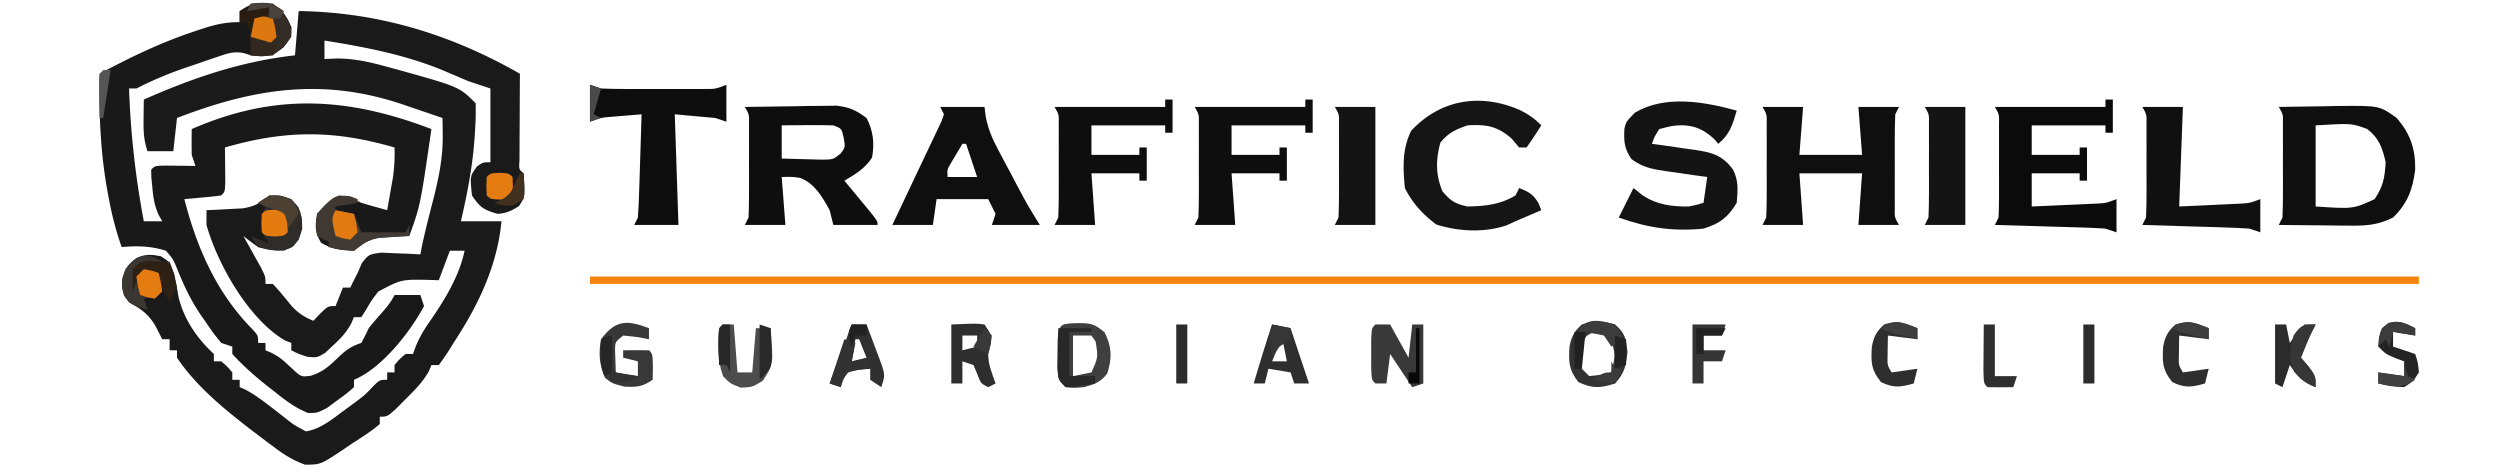
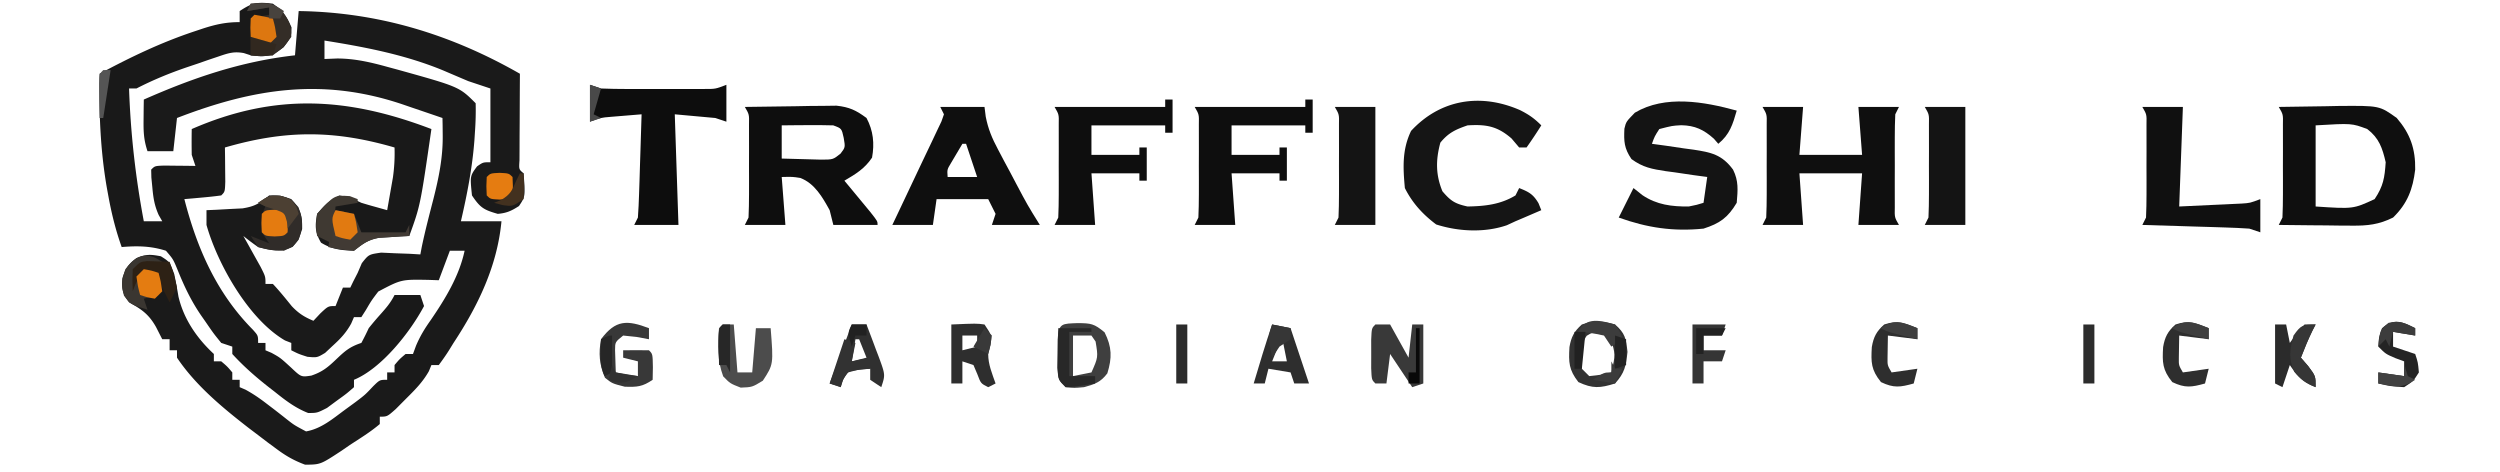
<svg xmlns="http://www.w3.org/2000/svg" viewBox="0 0 678 128">
  <path fill="#1A1A1A" d="M81 3c21.569.304 41.296 6.297 60 17l-.016 2.37c-.02 3.523-.034 7.045-.047 10.567l-.025 3.733-.01 3.545-.016 3.285c-.17 2.44-.17 2.44 1.114 3.5.467 6.3.467 6.3-1.25 8.875-2.04 1.311-3.323 1.91-5.75 2.125-3.781-1.08-4.762-1.643-7-5-.547-5.254-.547-5.254 1.375-7.875C131 44 131 44 133 44V24l-6-2c-2.253-.952-4.502-1.911-6.75-2.875C109.917 14.845 99.01 12.757 88 11v5l3.422-.137c4.845.006 9.179 1.039 13.828 2.325l2.506.677C124.539 23.539 124.539 23.539 129 28c.063 2.619 0 5.084-.188 7.688l-.146 2.275c-.56 7.495-1.973 14.72-3.666 22.037h11c-1.139 12.137-6.35 22.911-13 33l-1.195 1.941c-.873 1.394-1.83 2.735-2.805 4.059h-2l-.688 1.672c-1.7 3.015-3.86 5.14-6.312 7.578l-2.688 2.703C105 113 105 113 103 113v2c-2.517 2.152-5.356 3.877-8.125 5.688l-2.305 1.587c-5.667 3.719-5.667 3.719-9.828 3.748-2.874-1.072-5.023-2.267-7.492-4.085l-2.605-1.918L70 118l-2.55-1.926C60.358 110.572 53.037 104.517 48 97v-2h-2v-3h-2l-1.688-3.313C40.377 85.257 38.462 83.913 35 82c-1.78-2.428-2.033-3.55-1.813-6.563.89-2.667 1.568-3.774 3.813-5.437 2.553-1.106 3.873-1.024 6.625-.5C46 71 46 71 47.25 74.313c.415 2.038.815 4.08 1.152 6.132C49.834 86.565 53.438 91.775 58 96v2h2c1.625 1.375 1.625 1.375 3 3v2h2v2l1.566.672c2.1 1.145 3.824 2.33 5.711 3.781l1.807 1.375c1.24.952 2.473 1.916 3.695 2.89 2.004 1.567 2.004 1.567 5.221 3.282 4.125-.733 7.224-3.414 10.563-5.875l2.816-2.055c2.645-2 2.645-2 4.836-4.328C103 103 103 103 105 103v-2h2v-2c1.375-1.625 1.375-1.625 3-3h2l.824-2.238c1.112-2.612 2.35-4.645 3.989-6.95C120.742 81.053 124.534 74.888 126 68h-4l-3 8-2.816-.098c-7.352-.13-7.352-.13-13.602 3.168-1.854 2.445-1.854 2.445-3.348 4.996L98 86h-2l-.762 1.762c-1.396 2.523-2.919 4.115-5.05 6.05l-2.02 1.895C86 97 86 97 83.363 96.762 81 96 81 96 79 95v-2c-.56-.22-1.121-.438-1.7-.664C67.438 86.609 58.966 71.578 56 61v-4l2.703-.113 3.547-.2 3.516-.175c3.41-.54 4.637-1.373 7.234-3.512 3.063 0 3.063 0 6 1 2.51 2.834 3.013 4.335 2.938 8.125C81 65 81 65 79.374 66.938c-3.465 1.55-5.744.97-9.375.062a71.002 71.002 0 0 1-4-3l1.313 2.336L69 69.375l1.688 3.023C72 75 72 75 72 77h2c1.827 1.935 3.469 3.99 5.148 6.055C81.006 85.006 82.535 85.968 85 87l1.875-2C89 83 89 83 91 83l2-5h2l.813-1.688L97 74l1.125-2.625C100 69 100 69 103.355 68.512l3.832.175 3.856.137L114 69l.375-2.004c.913-4.377 2.049-8.696 3.164-13.025 1.472-5.796 2.605-11.333 2.523-17.346l-.027-2.648L120 32c-2.81-.964-5.623-1.921-8.438-2.875l-2.373-.816C87.631 21.034 68.924 23.91 48 32l-1 9h-7c-1.05-3.15-1.101-5.388-1.063-8.688l.028-3.011L39 27c13.402-5.905 26.362-10.35 41-12l1-12Z" />
  <path fill="#191919" d="M74 1c2.64 1.926 3.761 3.453 5.063 6.438C79 10 79 10 76.936 12.813 73.52 15.357 72.157 15.53 68 15l-1.885-.606c-2.707-.504-4.29.05-6.888.934l-2.75.926-2.852.996c-.933.313-1.867.626-2.828.95C45.995 19.838 41.52 21.674 37 24h-2c.419 12.22 1.741 23.983 4 36h5l-.957-1.676c-1.16-2.584-1.477-4.697-1.73-7.511l-.262-2.668L41 46c1-1 1-1 3.504-1.098l3.059.035 3.066.028L53 45l-1-3c-.04-2.333-.044-4.667 0-7 22.612-9.855 42.352-8.63 65 0-3 20.723-3 20.723-6 29l-2.266.113-2.984.2-2.953.175c-3.09.566-4.363 1.619-6.797 3.512-3.451-.121-5.969-.368-8.938-2.188C85.388 62.958 85.416 61.246 86 58c2.625-3 2.625-3 6-5 2.938.563 2.938.563 6 2 1.285.397 2.577.772 3.875 1.125L105 57c.338-1.895.67-3.791 1-5.688l.563-3.199c.388-2.762.52-5.33.437-8.113-16.382-4.766-29.618-4.766-46 0l.035 2.59.028 3.347.035 3.34C61 52 61 52 60 53c-1.682.233-3.371.413-5.063.563l-2.785.253L50 54c3.415 13.322 8.75 25.488 18.531 35.363C70 91 70 91 70 93h2v2l1.625.688C76 97 76 97 78.938 99.688c2.748 2.593 2.748 2.593 5.496 2.175 2.942-.99 4.458-2.226 6.691-4.363 2.428-2.305 3.651-3.425 6.875-4.5a71.292 71.292 0 0 0 2-4 80.515 80.515 0 0 1 3.063-3.625c1.6-1.793 2.86-3.222 3.937-5.375h7l1 3c-3.772 7.101-11.522 16.92-19 20v2c-2.012 1.762-2.012 1.762-4.688 3.688l-2.636 1.949C86 112 86 112 83.574 112.004c-3.476-1.356-6.193-3.441-9.074-5.754l-1.684-1.305c-3.512-2.76-6.8-5.636-9.816-8.945v-2l-3-1c-2.05-2.52-2.05-2.52-4.313-5.813l-1.219-1.745c-2.66-3.91-4.506-7.792-6.28-12.192C46.952 70.266 46.952 70.266 45 68c-4.078-1.302-7.757-1.357-12-1-1.593-4.462-2.704-8.912-3.563-13.563l-.391-2.12C27.198 40.91 26.829 30.554 27 20c8.376-4.496 16.714-8.498 25.75-11.5l2.308-.772C58.561 6.606 61.288 6 65 6V3C68.491.673 69.892.497 74 1Z" />
-   <path fill="#F48310" d="M160 75h496v2H160v-2Z" />
  <path fill="#0E0E0E" d="M202 29c4.562-.087 9.125-.14 13.688-.188l3.92-.076 3.779-.029 3.475-.048c3.488.379 5.342 1.261 8.138 3.341 1.842 3.453 2.194 6.935 1.5 10.75-1.997 2.996-4.424 4.445-7.5 6.25l1.969 2.371 2.531 3.066 2.531 3.06C238 60 238 60 238 61h-12l-1-4c-1.948-3.523-4.062-7.267-7.953-8.738-2.115-.332-2.115-.332-5.047-.262l1 13h-11l1-2c.097-2.082.13-4.166.133-6.25l.004-3.781-.012-3.969.012-3.969-.004-3.781-.004-3.484c.06-2.726.06-2.726-1.129-4.766Zm10 5v9c2.27.081 4.541.14 6.813.188l3.832.105c3.287-.01 3.287-.01 5.316-1.64 1.296-1.7 1.296-1.7.851-4.278-.558-2.54-.558-2.54-2.812-3.375-2.374-.071-4.75-.084-7.125-.063l-3.883.028L212 34Z" />
  <path fill="#0F0F0F" d="M618 29c4.208-.087 8.416-.14 12.625-.188l3.605-.076c11.091-.093 11.091-.093 15.77 3.264 3.68 4.278 5.095 8.393 5 14-.636 5.292-2.1 9.21-6 13-3.832 1.908-6.922 2.237-11.176 2.195l-3.506-.02-3.63-.05-3.69-.027c-3-.024-5.999-.057-8.998-.098l1-2c.097-2.082.13-4.166.133-6.25l.004-3.781-.012-3.969.012-3.969-.004-3.781-.004-3.484c.06-2.726.06-2.726-1.129-4.766Zm10 5v22c10.195.68 10.195.68 16-2 2.363-3.544 2.713-5.772 3-10-.887-3.842-1.813-6.578-5-9-4.212-1.58-4.212-1.58-14-1ZM478 29h11l-1 13h17l-1-13h11l-1 2c-.097 2.082-.13 4.166-.133 6.25l-.004 3.781.012 3.969-.012 3.969.004 3.781.004 3.484c-.06 2.726-.06 2.726 1.129 4.766h-11l1-14h-17l1 14h-11l1-2c.097-2.082.13-4.166.133-6.25l.004-3.781-.012-3.969.012-3.969-.004-3.781-.004-3.484c.06-2.726.06-2.726-1.129-4.766Z" />
-   <path fill="#0B0B0B" d="M571 27h2v9h-2v-2h-20v8h13v-2h2v9h-2v-2h-13v9c3.271-.14 6.542-.287 9.813-.438l2.814-.119 2.705-.127 2.491-.11c2.356-.14 2.356-.14 5.177-1.206v9l-3-1a186.887 186.887 0 0 0-6.855-.316l-2.005-.063c-2.11-.066-4.218-.125-6.327-.184l-4.295-.13c-3.506-.107-7.012-.209-10.518-.307l1-2c.097-2.082.13-4.166.133-6.25l.004-3.781-.012-3.969.012-3.969-.004-3.781-.004-3.484c.06-2.726.06-2.726-1.129-4.766h30v-2Z" />
  <path fill="#141414" d="M471 30c-1.09 3.775-1.908 6.47-5 9l-1.188-1.375c-2.737-2.454-5.118-3.592-8.843-3.664-2.455.133-2.455.133-5.969 1.039-1.272 1.98-1.272 1.98-2 4l3.797.516c1.651.244 3.302.488 4.953.734l2.5.332c4.78.732 7.734 1.323 10.75 5.418 1.55 3.1 1.29 5.579 1 9-2.43 4.05-4.574 5.575-9 7-8.235.831-15.253-.225-23-3l4-8 2.438 1.938c3.899 2.611 7.928 3.104 12.562 3.062 2.195-.441 2.195-.441 4-1l1-7-3.797-.516c-1.651-.244-3.302-.488-4.953-.734l-2.5-.332c-3.744-.574-6.196-1.013-9.293-3.277-1.997-2.934-2.083-4.778-1.922-8.239C441 33 441 33 443.375 30.562c8.173-4.865 18.764-3.007 27.625-.562Z" />
  <path fill="#0F0F0F" d="M255 29h12l.334 2.656c.677 3.397 1.7 5.808 3.318 8.856l1.604 3.045 1.682 3.13 1.67 3.167c3.009 5.683 3.009 5.683 6.392 11.146h-13l1-3-2-4h-14l-1 7h-11l1.793-3.77c2.035-4.28 4.06-8.566 6.082-12.853.95-2.01 1.91-4.014 2.871-6.018l1.379-2.922 1.195-2.503L256 31l-1-2Zm6 10-2 3.375-1.125 1.898c-1.026 1.702-1.026 1.702-.875 3.727h8l-3-9h-1Z" />
  <path fill="#151515" d="M412.25 29.875c2.398 1.217 3.829 2.204 5.75 4.125a125.024 125.024 0 0 1-4 6h-2l-2.063-2.438c-3.852-3.36-6.9-3.872-11.937-3.562-3.27 1.13-5.191 2.007-7.375 4.688-1.273 4.708-1.278 8.732.563 13.187 2.251 2.64 3.407 3.385 6.812 4.125 4.72-.084 8.9-.524 13-3l1-2c2.622 1.049 3.794 1.65 5.25 4.125L418 57c-4.98 2.148-4.98 2.148-7 3l-2.336 1.082c-6.033 2.079-13.146 1.727-19.164-.207-3.614-2.71-6.457-5.79-8.5-9.875-.507-5.555-.763-10.418 1.688-15.5 7.857-8.494 18.76-10.357 29.562-5.625Z" />
  <path fill="#0D0D0D" d="m160 23 3 1c2.321.096 4.645.13 6.969.133l2.05.003c1.43 0 2.858-.001 4.287-.006 2.186-.005 4.372 0 6.557.007 1.39 0 2.779-.002 4.168-.004l3.83-.004c3.169.015 3.169.015 6.139-1.129v10l-3-1-11-1 1 30h-12l1-2c.154-2.104.25-4.212.316-6.32l.127-3.809.12-3.996.13-4.02c.107-3.285.209-6.57.307-9.855-1.771.141-3.542.288-5.313.438-.986.08-1.972.162-2.988.246-2.793.234-2.793.234-5.699 1.316V23Z" />
  <path fill="#0E0E0E" d="M354 27h2v9h-2v-2h-20v8h13v-2h2v9h-2v-2h-13l1 14h-11l1-2c.097-2.082.13-4.166.133-6.25l.004-3.781-.012-3.969.012-3.969-.004-3.781-.004-3.484c.06-2.726.06-2.726-1.129-4.766h30v-2ZM316 27h2v9h-2v-2h-20v8h13v-2h2v9h-2v-2h-13l1 14h-11l1-2c.097-2.082.13-4.166.133-6.25l.004-3.781-.012-3.969.012-3.969-.004-3.781-.004-3.484c.06-2.726.06-2.726-1.129-4.766h30v-2Z" />
  <path fill="#101010" d="M581 29h11l-1 27 9.313-.438 2.923-.13 2.315-.116 2.364-.11c2.278-.147 2.278-.147 5.085-1.206v9l-3-1c-2.21-.151-4.423-.249-6.637-.316l-3.935-.127-4.115-.12-4.15-.13c-3.388-.107-6.775-.209-10.163-.307l1-2c.097-2.082.13-4.166.133-6.25l.004-3.781-.012-3.969.012-3.969-.004-3.781-.004-3.484c.06-2.726.06-2.726-1.129-4.766Z" />
  <path fill="#141414" d="M522 29h11v32h-11l1-2c.097-2.082.13-4.166.133-6.25l.004-3.781-.012-3.969.012-3.969-.004-3.781-.004-3.484c.06-2.726.06-2.726-1.129-4.766ZM362 29h11v32h-11l1-2c.097-2.082.13-4.166.133-6.25l.004-3.781-.012-3.969.012-3.969-.004-3.781-.004-3.484c.06-2.726.06-2.726-1.129-4.766Z" />
  <path fill="#393939" d="M373 88h4l5 9 1-9h3v16l-3 1-6-9-1 8h-3c-1-1-1-1-1.133-4.125l.008-3.875-.008-3.875C372 89 372 89 373 88Z" />
  <path fill="#3F3F3F" d="M292.313 87.625c3.583.046 4.384.124 7.25 2.5 2.005 4.01 2.051 6.865.75 11.125-1.817 2.422-3.42 2.943-6.313 3.75-2.688.25-2.688.25-5 0-2-2-2-2-2.23-5.223.02-1.9.02-1.9.043-3.84l.019-3.847c.248-4.557 1.265-4.286 5.48-4.465ZM291 91v11l5-1c1.827-4.121 1.827-4.121 1.125-8.375L296 91h-5Z" />
  <path fill="#383838" d="M176 89v3l-3.375-.625L169 91c-2.183 1.761-2.183 1.761-2.195 3.945l.07 2.18L167 101l6 1v-4l-4-1v-2c2.333-.042 4.667-.04 7 0 1 1 1 1 1.063 4.563L177 103c-2.752 1.871-4.162 1.994-7.563 1.875C166 104 166 104 164.063 102.437 162.53 98.922 162.287 95.772 163 92c3.961-5.327 7.097-5.23 13-3Z" />
  <path fill="#323232" d="M438 88c2.748 2.381 2.978 3.8 3.375 7.438-.405 3.847-.768 5.703-3.375 8.562-4.056 1.277-6.067 1.437-9.938-.375-2.61-3.322-2.663-5.373-2.425-9.5.472-2.763 1.266-4.261 3.363-6.125 3.569-1.19 5.392-.977 9 0Zm-7.688 3.063c-2.01 2.968-1.629 5.451-1.312 8.937l2 2c3.1-.322 3.1-.322 6-1 1.137-4.846 1.137-4.846-.25-9.438-2.319-2.07-3.79-2.166-6.438-.5Z" />
  <path fill="#302C29" d="M76 53.063c3 .937 3 .937 4.938 3.124 1.317 3.489 1.214 5.28.062 8.813-1.625 1.938-1.625 1.938-4 3-3.625-.125-3.625-.125-7-1l-2-3 5 2-2-3c-.205-2.801-.263-4.475 1-7l-2-1c3-2 3-2 6-1.938Z" />
  <path fill="#4C4C4C" d="M196 88h3l1 13h4l1-12h4c.774 9.817.774 9.817-2.125 14.25-2.875 1.75-2.875 1.75-6 1.875C198 104 198 104 196.125 102.062 194.535 97.734 194.56 93.57 195 89l1-1Z" />
  <path fill="#2E2E2E" d="M258 88c6.836-.293 6.836-.293 9 0 2 3 2 3 1.625 5.563L268 96c0 2.884 1.06 5.295 2 8l-2 1c-2-1-2-1-2.938-3.5L264 99l-3-1v6h-3V88Zm3 3v4l4-1v-3h-4Z" />
  <path fill="#342D27" d="M68 1c3.555-.323 5.376-.456 8.313 1.688C78.25 5.341 79.08 6.694 79 10c-2.063 2.813-2.063 2.813-5 5-3.313.313-3.313.313-6 0V5l5-1V2l-6 1 1-2Z" />
  <path fill="#2E2E2E" d="m345 88 5 1 5 15h-4l-1-3-6-1-1 4h-3c1.59-5.361 3.19-10.708 5-16Zm2 5-2 5h4l-1-5h-1Z" />
  <path fill="#303030" d="M231 88h4a803.483 803.483 0 0 1 2.563 6.813l.748 1.947c1.802 4.9 1.802 4.9.689 8.24l-3-2v-3c-2.94.184-2.94.184-6 1-1.436 1.952-1.436 1.952-2 4l-3-1 6-16Zm1 4-1 6 4-1-2-5h-1Z" />
  <path fill="#2B2B2B" d="M617 88h3l1 5 1.813-2.5L625 88h3l-.875 1.688c-1.166 2.397-2.159 4.828-3.125 7.312l2 2.313c2 2.687 2 2.687 2 5.687-3.367-1.393-4.986-2.979-7-6l-2 6-2-1V88Z" />
  <path fill="#242424" d="M655 89v2l-6-1v4l6 2c.75 2.25.75 2.25 1 5-1.5 2.375-1.5 2.375-4 4-3.75-.25-3.75-.25-7-1v-3l7 1v-4l-2.375-.875C647 96 647 96 645 94c.125-2.5.125-2.5 1-5 3.325-2.732 5.358-1.821 9 0Z" />
  <path fill="#2E2E2E" d="M599 89v3l-8-1-.063 3.875-.035 2.18c-.028 2.027-.028 2.027 1.098 3.945l7-1-1 4c-3.657 1.02-5.398 1.288-8.875-.375-2.69-3.322-2.728-5.331-2.488-9.5.472-2.763 1.266-4.261 3.363-6.125 3.766-1.255 5.372-.37 9 1ZM520 89v3l-8-1-.063 3.875-.035 2.18c-.028 2.027-.028 2.027 1.098 3.945l7-1-1 4c-3.657 1.02-5.398 1.288-8.875-.375-2.69-3.322-2.728-5.331-2.488-9.5.472-2.763 1.266-4.261 3.363-6.125 3.766-1.255 5.372-.37 9 1Z" />
  <path fill="#413A34" d="m91 57 5 1 2 5h12l1-2v3l-2.266.113-2.984.2-2.953.175c-3.092.566-4.35 1.636-6.797 3.512-3.75-.313-3.75-.313-7-1l2-10Z" />
  <path fill="#3A3631" d="M42.188 69.938 44 71l-7 2 1 1 1.938-.563L42 73l2 2c-.375 2.625-.375 2.625-1 5l-4 1 1 3c-4.58-1.446-4.58-1.446-6.375-3.813-.804-2.812-.547-4.421.375-7.187 2.285-2.909 4.486-4.649 8.188-3.063Z" />
  <path fill="#353535" d="M459 88h9l-1 3h-5v4h6l-1 3h-5v6h-3V88Z" />
  <path fill="#282828" d="M287 89h9v1h-6v12h7v2c-6.055.977-6.055.977-8 1-2-2-2-2-2.195-5.258l.07-3.867.055-3.883L287 89Z" />
-   <path fill="#2F2F2F" d="M538 88h3v14h6l-1 3c-2.333.042-4.667.04-7 0-1-1-1-1-1.098-4.598.007-1.488.019-2.976.035-4.465l.014-2.298c.012-1.88.03-3.76.049-5.639Z" />
  <path fill="#363636" d="m628 88-.875 1.688c-1.166 2.397-2.159 4.828-3.125 7.312l2 2.313c2 2.687 2 2.687 2 5.687-2.664-1.01-3.977-1.972-5.813-4.188-1.569-3.717-1.19-5.943-.187-9.812 2.002-2.82 2.453-3 6-3Z" />
  <path fill="#2D2115" d="M39.945 70.805 46 71c1.125 3.25 1.125 3.25 2 7l-2 4-4-8c-4.034.51-4.034.51-5.25 3.063L36 79c-.125-2.875-.125-2.875 0-6 2-2 2-2 3.945-2.195Z" />
  <path fill="#323232" d="m229 92 3 1-1 5 5-1v3l-2.875.25c-3.23.4-3.23.4-4.5 2.813L228 105l-3-1 4-12Z" />
  <path fill="#2C2C2C" d="M565 88h3v16h-3V88ZM319 88h3v16h-3V88Z" />
  <path fill="#3F3932" d="M94.875 53.188 97 54v1l-6 1-1 10-4-2c-.375-2.688-.375-2.688 0-6 4.655-5.088 4.655-5.088 8.875-4.813Z" />
  <path fill="#DD7710" d="M69 4c1.675.286 3.344.618 5 1 .625 2.375.625 2.375 1 5l-2 2c-3.536-.536-3.536-.536-5-2-.125-2.5-.125-2.5 0-5l1-1Z" />
  <path fill="#E17A11" d="m91 57 5 1c.625 2.375.625 2.375 1 5l-2 2c-2.125-.375-2.125-.375-4-1-1.125-4.75-1.125-4.75 0-7Z" />
  <path fill="#E47B10" d="M74.5 56.875C77 57 77 57 78 58c.125 2.5.125 2.5 0 5-1 1-1 1-3.5 1.125C72 64 72 64 71 63c-.125-2.5-.125-2.5 0-5 1-1 1-1 3.5-1.125Z" />
  <path fill="#E57C11" d="M135.5 46.875C138 47 138 47 139 48c.125 2.5.125 2.5 0 5-1 1-1 1-3.5 1.125C133 54 133 54 132 53c-.125-2.5-.125-2.5 0-5 1-1 1-1 3.5-1.125Z" />
  <path fill="#E47C11" d="M39 73c2.125.375 2.125.375 4 1 .625 2.375.625 2.375 1 5l-2 2c-2.125-.375-2.125-.375-4-1-.625-2.375-.625-2.375-1-5l2-2Z" />
-   <path fill="#292929" d="m206 88 3 1c.081 1.77.14 3.541.188 5.313l.105 2.988C209 100 209 100 206 103V88Z" />
  <path fill="#3C3C3C" d="M438 88c1.375 2.063 1.375 2.063 2 4l-3 2-2-3c-3.568-.736-3.568-.736-7-1 2.1-4.2 6.128-3.07 10-2Z" />
  <path fill="#272727" d="M196 88h2v13l-1-2h-2a757.916 757.916 0 0 1-.063-4.938l-.035-2.777C195 89 195 89 196 88Z" />
  <path fill="#4C4033" d="M76.063 53.125C79 54 79 54 80.374 56.063L81 58l-3 4-.188-1.875c-.633-2.381-.633-2.381-3.25-3.313L72 56l-2-1c3-2 3-2 6.063-1.875Z" />
  <path fill="#3C3C3C" d="M655 89v2l-6-1-1 4-1-2-2 2c.481-4.574.481-4.574 2.75-6.438 3-.75 4.539.082 7.25 1.438Z" />
  <path fill="#414141" d="m652 98 .375 1.938L653 102l2 1c-3.85 2.567-5.586 1.833-10 1v-3l7 1v-4Z" />
  <path fill="#363636" d="m345 88 5 1v3l-3 2-2 3c-1.125-5.625-1.125-5.625 0-9Z" />
  <path fill="#262626" d="M166 91v10l-2 1c-1.607-3.215-1.057-6.436-1-10 2-1 2-1 3-1Z" />
  <path fill="#222" d="M460 89h8l-1 2h-5v5h-2v-7Z" />
  <path fill="#232323" d="m438 91 3 1v7l-3 1v-9Z" />
  <path fill="#3E3E3E" d="M599 89v3c-7.75-1.875-7.75-1.875-10-3 3.77-2.61 5.924-1.668 10 0ZM520 89v3c-7.75-1.875-7.75-1.875-10-3 3.77-2.61 5.924-1.668 10 0Z" />
  <path fill="#212121" d="M427 90h3l-1 10h-2V90Z" />
-   <path fill="#291D11" d="M73 2v2l-4 1-1 5-1-4h-2V3c2.892-.826 4.887-1 8-1Z" />
  <path fill="#090909" d="M384 89h1v15h-3v-3h2V89Z" />
  <path fill="#43311F" d="M141 47h1c.188 3.375.188 3.375 0 7-3 2-3 2-5.688 1.625L134 55l1.875-.75c2.508-1.475 3.048-2.599 4.125-5.25l1-2Z" />
  <path fill="#31281F" d="m68 10 7 2-1 3h-6v-5Z" />
  <path fill="#393939" d="m267 89 2 2c-.375 2.625-.375 2.625-1 5l-4-2 3-5Z" />
  <path fill="#3B3B3B" d="m437 98 1 2h2l-2 4-6-1c3-2 3-2 5-2v-3Z" />
  <path fill="#48433E" d="M68 1c5.625-.25 5.625-.25 9 2l-1 2h-3V2l-6 1 1-2Z" />
  <path fill="#212121" d="M231 88h4v3h-3l-1 3c-1.125-3.75-1.125-3.75 0-6Z" />
  <path fill="#313131" d="m166 99 1 2c3.03.658 3.03.658 6 1-2.354 1.43-3.48 2.087-6.25 1.625L165 103l1-4Z" />
  <path fill="#494949" d="m160 23 3 1-2 7 2 1-3 1V23Z" />
  <path fill="#555" d="M28 19h2l-2 13h-1c-.027-1.98-.046-3.958-.063-5.938l-.035-3.34C27 20 27 20 28 19Z" />
</svg>